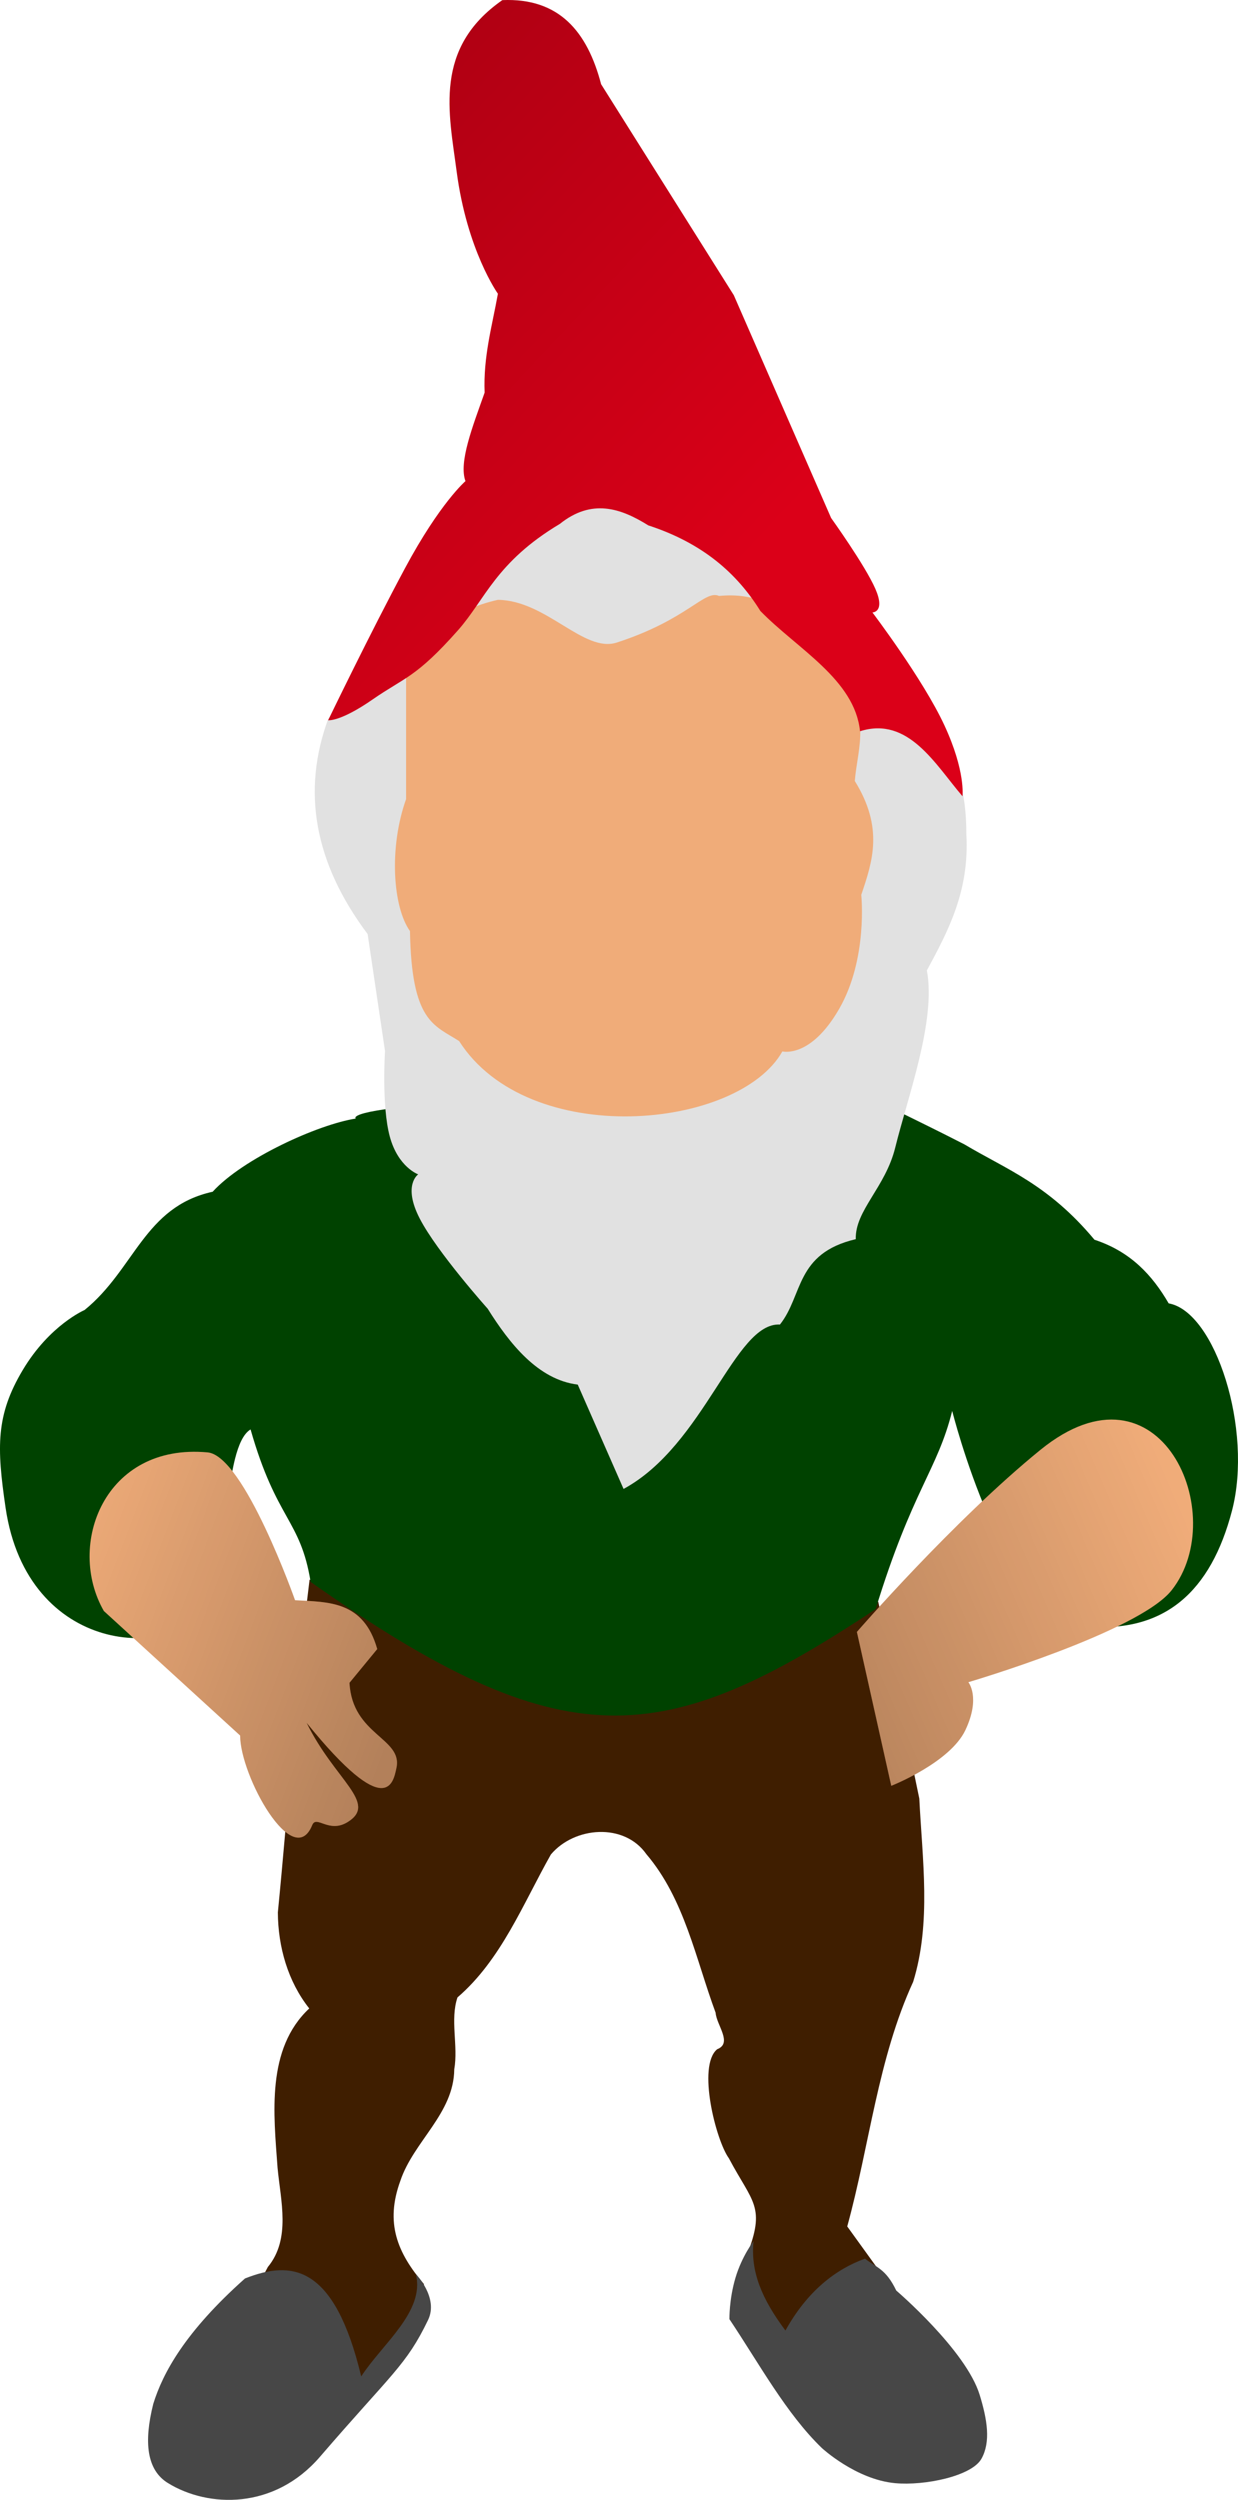
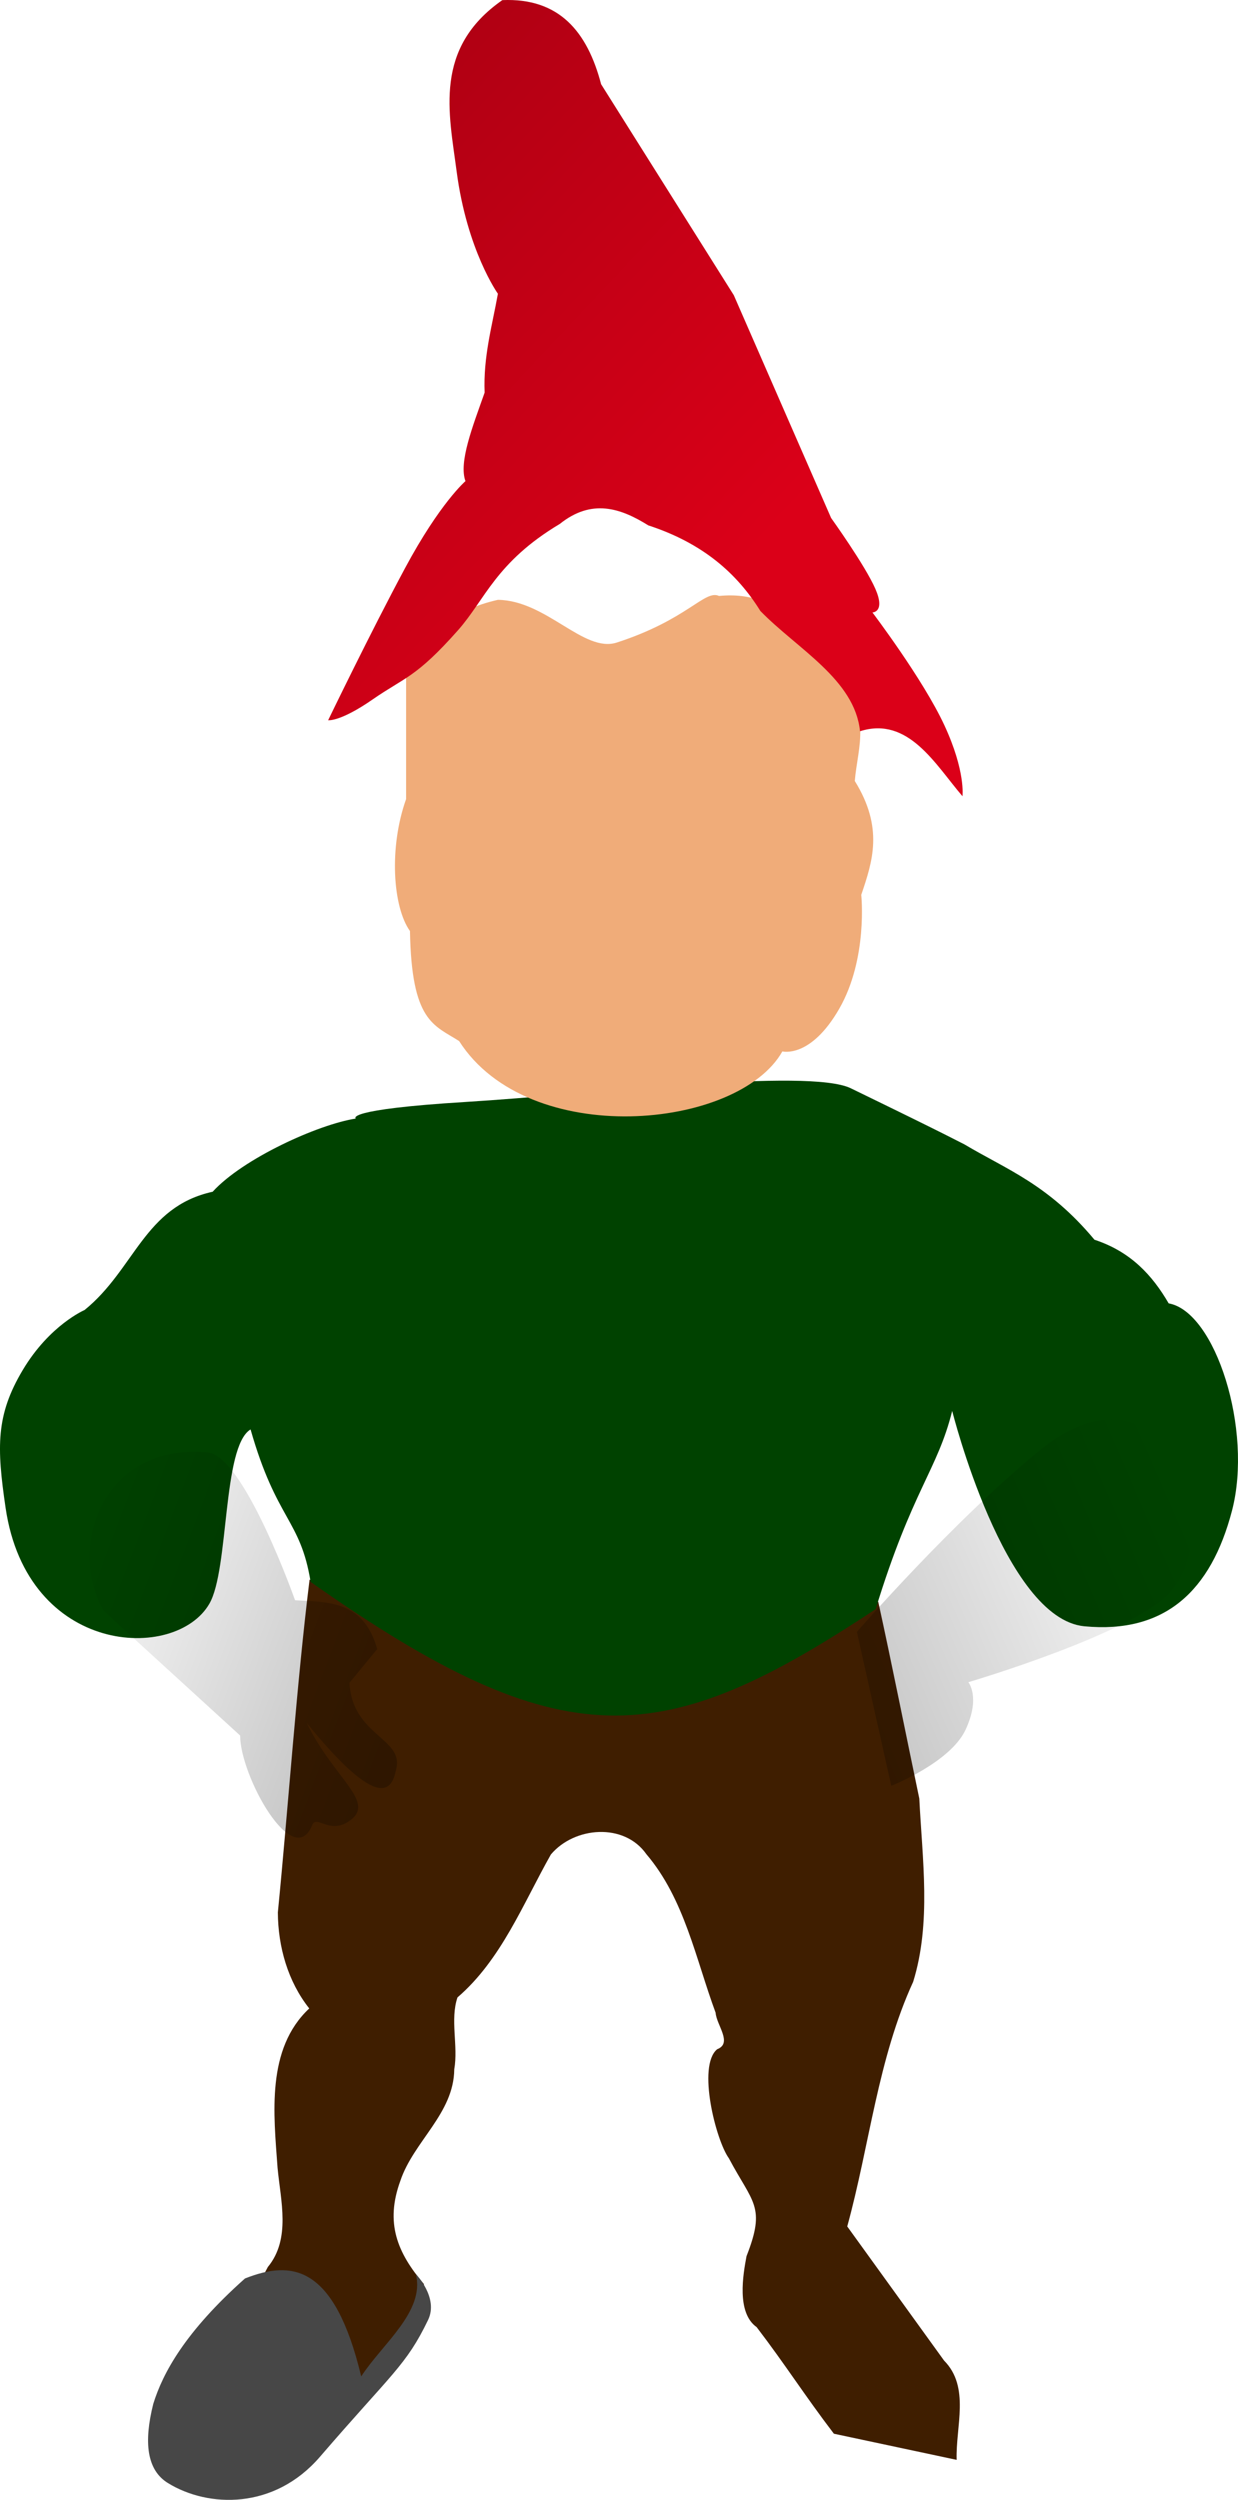
<svg xmlns="http://www.w3.org/2000/svg" xmlns:xlink="http://www.w3.org/1999/xlink" width="483.511" height="975.676">
  <defs>
    <linearGradient id="linearGradient5066">
      <stop offset="0" id="stop5068" stop-color="#000000" />
      <stop offset="1" id="stop5070" stop-color="#399e3b" />
    </linearGradient>
    <linearGradient id="linearGradient5058">
      <stop offset="0" id="stop5060" stop-color="#399e3b" />
      <stop offset="1" id="stop5062" stop-color="#000000" />
    </linearGradient>
    <linearGradient id="linearGradient5050">
      <stop offset="0" id="stop5052" stop-color="#000000" />
      <stop offset="1" id="stop5054" stop-color="#1d3d75" />
    </linearGradient>
    <linearGradient id="linearGradient5042">
      <stop offset="0" id="stop5044" stop-color="#db0018" />
      <stop offset="1" id="stop5046" stop-color="#5a0009" />
    </linearGradient>
    <linearGradient id="linearGradient4155">
      <stop offset="0" id="stop4157" stop-opacity="0.255" stop-color="#000000" />
      <stop offset="1" id="stop4159" stop-opacity="0" stop-color="#000000" />
    </linearGradient>
    <linearGradient id="linearGradient4141">
      <stop offset="0" id="stop4143" stop-color="#ff0016" />
      <stop offset="1" id="stop4145" stop-opacity="0" stop-color="#000000" />
    </linearGradient>
    <linearGradient id="linearGradient4127">
      <stop offset="0" id="stop4129" stop-opacity="0.303" stop-color="#000000" />
      <stop offset="1" id="stop4131" stop-opacity="0" stop-color="#000000" />
    </linearGradient>
    <linearGradient id="linearGradient4099">
      <stop offset="0" id="stop4101" stop-opacity="0.355" stop-color="#000000" />
      <stop offset="1" id="stop4103" stop-opacity="0" stop-color="#000000" />
    </linearGradient>
    <linearGradient id="linearGradient4056">
      <stop offset="0" id="stop4058" stop-opacity="0.442" stop-color="#861a00" />
      <stop offset="1" id="stop4060" stop-opacity="0" stop-color="#000000" />
    </linearGradient>
    <linearGradient id="linearGradient4032">
      <stop offset="0" id="stop4034" stop-opacity="0.636" stop-color="#ff4832" />
      <stop offset="1" id="stop4036" stop-opacity="0" stop-color="#ff4832" />
    </linearGradient>
    <linearGradient xlink:href="#linearGradient5066" id="linearGradient5114" gradientUnits="userSpaceOnUse" x1="936.749" y1="644.671" x2="1198.821" y2="636.994" />
    <linearGradient xlink:href="#linearGradient5058" id="linearGradient5116" gradientUnits="userSpaceOnUse" x1="735.287" y1="614.651" x2="1016.069" y2="604.415" />
    <radialGradient xlink:href="#linearGradient4155" id="radialGradient5197" gradientUnits="userSpaceOnUse" gradientTransform="matrix(0.896,0.21,-0.2,0.852,-437.921,-156.403)" cx="1019.023" cy="326.193" fx="1019.023" fy="326.193" r="28.953" />
    <radialGradient xlink:href="#linearGradient4155" id="radialGradient5200" gradientUnits="userSpaceOnUse" gradientTransform="matrix(0.898,-0.223,0.224,0.901,-584.581,249.961)" cx="928.361" cy="323.134" fx="928.361" fy="323.134" r="28.034" />
    <radialGradient xlink:href="#linearGradient4032" id="radialGradient5203" gradientUnits="userSpaceOnUse" gradientTransform="matrix(1,0,0,0.965,-606.688,29.382)" cx="1030.024" cy="366.2" fx="1030.024" fy="366.2" r="19.837" />
    <radialGradient xlink:href="#linearGradient4032" id="radialGradient5206" gradientUnits="userSpaceOnUse" gradientTransform="matrix(1,0,0,1.075,-607.01,-10.847)" cx="920.34" cy="363.158" fx="920.34" fy="363.158" r="21.647" />
    <radialGradient xlink:href="#linearGradient4127" id="radialGradient5209" gradientUnits="userSpaceOnUse" gradientTransform="matrix(2.353,0.746,-0.708,2.232,-1702.734,-1220.54)" cx="1014.574" cy="391.497" fx="1014.574" fy="391.497" r="19.25" />
    <radialGradient xlink:href="#linearGradient4127" id="radialGradient5212" gradientUnits="userSpaceOnUse" gradientTransform="matrix(1.477,-0.949,1.252,1.947,-1534.533,543.58)" cx="934.699" cy="384.753" fx="934.699" fy="384.753" r="19.968" />
    <linearGradient xlink:href="#linearGradient4099" id="linearGradient5215" gradientUnits="userSpaceOnUse" gradientTransform="translate(-606.027,16.501)" x1="975.936" y1="416.712" x2="976.535" y2="381.874" />
    <radialGradient xlink:href="#linearGradient4056" id="radialGradient5228" gradientUnits="userSpaceOnUse" gradientTransform="matrix(2.462,3.386457e-5,-2.027879e-5,1.524,-2037.09,-185.987)" cx="977.072" cy="394.841" fx="977.072" fy="394.841" r="35.869" />
    <linearGradient xlink:href="#linearGradient5042" id="linearGradient5235" gradientUnits="userSpaceOnUse" x1="981.65" y1="274.613" x2="636.338" y2="-231.616" gradientTransform="translate(-607.331,17.06)" />
    <radialGradient xlink:href="#linearGradient5050" id="radialGradient5246" gradientUnits="userSpaceOnUse" gradientTransform="matrix(1.218,5.88492e-2,-8.630019e-2,1.786,-739.888,-673.55)" cx="953.759" cy="823.078" fx="953.759" fy="823.078" r="147.957" />
    <linearGradient xlink:href="#linearGradient4127" id="linearGradient5281" x1="367.683" y1="529.771" x2="367.683" y2="325.715" gradientUnits="userSpaceOnUse" />
    <linearGradient xlink:href="#linearGradient4099" id="linearGradient5291" x1="121.289" y1="978.964" x2="206.463" y2="567.177" gradientUnits="userSpaceOnUse" />
    <linearGradient xlink:href="#linearGradient4099" id="linearGradient5301" x1="610.78" y1="765.191" x2="523.318" y2="597.408" gradientUnits="userSpaceOnUse" />
    <radialGradient xlink:href="#linearGradient4155" id="radialGradient5391" gradientUnits="userSpaceOnUse" gradientTransform="matrix(0.898,-0.223,0.224,0.901,-584.581,249.961)" cx="928.361" cy="323.134" fx="928.361" fy="323.134" r="28.034" />
    <radialGradient xlink:href="#linearGradient4155" id="radialGradient5393" gradientUnits="userSpaceOnUse" gradientTransform="matrix(0.896,0.21,-0.2,0.852,-437.921,-156.403)" cx="1019.023" cy="326.193" fx="1019.023" fy="326.193" r="28.953" />
    <radialGradient xlink:href="#linearGradient4032" id="radialGradient1428" gradientUnits="userSpaceOnUse" gradientTransform="matrix(0.931,0,0,0.899,-672.611,-14.612)" cx="1030.024" cy="366.2" fx="1030.024" fy="366.2" r="19.837" />
    <radialGradient xlink:href="#linearGradient4032" id="radialGradient1431" gradientUnits="userSpaceOnUse" gradientTransform="matrix(0.931,0,0,1.001,-676.069,-47.653)" cx="920.34" cy="363.158" fx="920.34" fy="363.158" r="21.647" />
    <linearGradient xlink:href="#linearGradient4099" id="linearGradient1440" gradientUnits="userSpaceOnUse" gradientTransform="matrix(0.931,0,0,0.931,-672.627,-20.921)" x1="975.936" y1="416.712" x2="976.535" y2="381.874" />
    <radialGradient xlink:href="#linearGradient4056" id="radialGradient1443" gradientUnits="userSpaceOnUse" gradientTransform="matrix(2.293,1.265327e-6,0,1.738,-2005.384,-338.414)" cx="977.072" cy="404.872" fx="977.072" fy="404.872" r="35.869" />
    <linearGradient xlink:href="#linearGradient4127" id="linearGradient1446" gradientUnits="userSpaceOnUse" x1="367.683" y1="598.317" x2="367.683" y2="325.715" gradientTransform="matrix(0.931,0,0,0.931,-108.234,-36.288)" />
    <linearGradient xlink:href="#linearGradient5042" id="linearGradient1453" gradientUnits="userSpaceOnUse" gradientTransform="matrix(0.931,0,0,0.931,-673.841,-20.4)" x1="981.65" y1="274.613" x2="636.338" y2="-231.616" />
    <radialGradient xlink:href="#linearGradient4155" id="radialGradient2280" gradientUnits="userSpaceOnUse" gradientTransform="matrix(0.834,0.196,-0.186,0.794,-516.069,-181.946)" cx="1019.023" cy="326.193" fx="1019.023" fy="326.193" r="28.953" />
    <radialGradient xlink:href="#linearGradient4155" id="radialGradient2283" gradientUnits="userSpaceOnUse" gradientTransform="matrix(0.836,-0.208,0.209,0.839,-652.654,196.5)" cx="928.361" cy="323.134" fx="928.361" fy="323.134" r="28.034" />
    <radialGradient xlink:href="#linearGradient5050" id="radialGradient2303" gradientUnits="userSpaceOnUse" gradientTransform="matrix(1.134,4.73424e-2,-8.037137e-2,1.437,-797.291,-501.585)" cx="953.759" cy="823.078" fx="953.759" fy="823.078" r="147.957" />
    <linearGradient xlink:href="#linearGradient4155" id="linearGradient2327" x1="275.647" y1="592.869" x2="392.766" y2="528.657" gradientUnits="userSpaceOnUse" />
    <linearGradient xlink:href="#linearGradient4155" id="linearGradient2331" x1="175.483" y1="568.186" x2="55.87" y2="569.135" gradientUnits="userSpaceOnUse" />
    <linearGradient xlink:href="#linearGradient4155" id="linearGradient2440" gradientUnits="userSpaceOnUse" x1="275.647" y1="592.869" x2="392.766" y2="528.657" gradientTransform="translate(133.958,18.678)" />
    <linearGradient xlink:href="#linearGradient4155" id="linearGradient2443" gradientUnits="userSpaceOnUse" gradientTransform="translate(127.829,21.889)" x1="275.647" y1="592.869" x2="392.766" y2="528.657" />
    <linearGradient xlink:href="#linearGradient4155" id="linearGradient2454" x1="288.081" y1="574.79" x2="396.981" y2="515.253" gradientUnits="userSpaceOnUse" />
    <radialGradient xlink:href="#linearGradient4155" id="radialGradient1418" gradientUnits="userSpaceOnUse" gradientTransform="matrix(1.017,0.239,-0.227,0.967,-666.717,-251.216)" cx="1019.023" cy="326.193" fx="1019.023" fy="326.193" r="28.953" />
    <radialGradient xlink:href="#linearGradient4155" id="radialGradient1421" gradientUnits="userSpaceOnUse" gradientTransform="matrix(1.019,-0.253,0.254,1.023,-833.177,210.008)" cx="928.361" cy="323.134" fx="928.361" fy="323.134" r="28.034" />
    <radialGradient xlink:href="#linearGradient4032" id="radialGradient1432" gradientUnits="userSpaceOnUse" gradientTransform="matrix(1.135,0,0,1.096,-857.499,-47.281)" cx="1030.024" cy="366.2" fx="1030.024" fy="366.2" r="19.837" />
    <radialGradient xlink:href="#linearGradient4032" id="radialGradient1435" gradientUnits="userSpaceOnUse" gradientTransform="matrix(1.135,0,0,1.22,-861.714,-87.55)" cx="920.34" cy="363.158" fx="920.34" fy="363.158" r="21.647" />
    <linearGradient xlink:href="#linearGradient4099" id="linearGradient1438" x1="0.501" y1="2.521" x2="0.508" y2="-0.084" />
    <radialGradient xlink:href="#linearGradient4056" id="radialGradient1441" gradientUnits="userSpaceOnUse" gradientTransform="matrix(2.794,1.542092e-6,0,2.118,-2481.79,-441.908)" cx="977.072" cy="404.872" fx="977.072" fy="404.872" r="35.869" />
    <linearGradient xlink:href="#linearGradient4127" id="linearGradient1444" x1="0.5" y1="1.834" x2="0.5" y2="0.313" />
    <linearGradient xlink:href="#linearGradient5042" id="linearGradient1450" x1="0.513" y1="0.828" x2="-1.069" y2="-1.021" />
    <radialGradient xlink:href="#linearGradient5050" id="radialGradient1455" gradientUnits="userSpaceOnUse" gradientTransform="matrix(1.383,5.76976e-2,-9.7951e-2,1.751,-1009.451,-640.77)" cx="953.759" cy="823.078" fx="953.759" fy="823.078" r="147.957" />
    <linearGradient xlink:href="#linearGradient4155" id="linearGradient1458" x1="-0.163" y1="0.818" x2="0.848" y2="0.311" />
    <linearGradient xlink:href="#linearGradient4155" id="linearGradient2346" x1="1" y1="0.615" x2="0" y2="0.137" />
  </defs>
  <g>
    <title>Layer 1</title>
    <path d="m342.438,625.328c-80.276,17.944 -134.241,13.546 -221.534,-8.791c-4.989,40.166 -8.408,89.608 -12.386,129.864c0.081,13.407 3.895,26.931 12.263,37.476c-16.865,15.767 -13.887,41.184 -12.377,62.193c1.197,12.812 5.262,27.741 -3.791,38.714c-10.957,21.254 -29.231,37.728 -42.445,57.261c5.667,5.579 11.952,10.641 16.948,16.758c3.396,2.763 6.026,-3.547 9.617,-3.6c20.626,-11 43.783,-18.469 62.174,-33.076c6.312,-8.507 8.92,-21.694 14.709,-30.617c-10.474,-12.295 -15.253,-23.893 -9.263,-40.336c5.16,-15.426 20.896,-26.255 21.061,-43.532c1.613,-9.23 -1.693,-19.337 1.257,-28.069c17.093,-14.686 25.637,-36.612 36.486,-55.794c9.185,-10.885 28.625,-12.473 37.285,-0.115c14.916,17.53 19.256,40.84 27.05,61.89c0.333,4.825 6.744,11.853 0.6,14.243c-7.893,6.53 -0.459,35.635 4.567,42.539c9.31,17.561 14.56,18.707 6.902,38.22c-1.324,7.068 -4.007,22.06 3.951,27.701c11.513,15.079 18.655,26.516 30.168,41.596c15.983,3.402 31.967,6.804 47.95,10.207c-0.442,-12.956 5.352,-28.382 -4.918,-38.757c-12.607,-17.445 -25.208,-34.897 -37.814,-52.343c8.731,-31.769 11.963,-65.463 25.746,-95.48c7.139,-23.064 3.573,-47.808 2.401,-71.512c-5.369,-25.605 -10.446,-51.274 -16.036,-76.83l-0.571,0.19z" id="path2183" stroke-width="1px" fill-rule="evenodd" fill="#3f1e00" />
    <path d="m182.111,430.064c-48.331,2.956 -43.158,6.503 -43.158,6.503c-14.773,2.29 -44.151,15.658 -55.893,28.557c-26.777,5.867 -30.415,30.286 -50.039,46.167c0,0 -13.639,5.827 -24.133,23.416c-10.494,17.588 -10.205,29.969 -6.705,53.773c8.491,57.754 66.412,60.277 79.596,37.43c7.757,-13.442 5.015,-61.328 16.081,-68.022c10.103,35.468 19.5,35.024 23.456,59.517c99.037,69.693 137.424,65.745 220.675,10.627c14.319,-46.634 24.124,-54.203 29.896,-77.364c0,0 20.319,81.101 51.653,84.057c31.334,2.956 49.41,-13.642 57.633,-45.15c8.222,-31.508 -6.488,-77.644 -24.744,-80.883c-6.349,-10.923 -14.778,-20.181 -28.969,-24.831c-18.105,-21.671 -34.21,-27.343 -50.843,-37.246c-0.033,0.059 -4.076,-2.345 -44.34,-21.875c-16.478,-7.993 -101.835,2.365 -150.166,5.321l-0,0z" id="path1308" stroke-width="1px" fill-rule="evenodd" fill="#004200" />
-     <path d="m143.585,364.562c-20.984,-27.97 -25.699,-55.939 -15.424,-83.909c17.577,-22.045 36.991,-33.069 56.145,-45.656c0,0 15.887,-28.689 34.551,-38.252c18.663,-9.563 27.052,-6.275 48.741,3.702c15.424,7.095 37.635,37.018 37.635,37.018l62.314,49.975c8.15,13.723 9.884,26.162 9.872,38.252c1.244,21.943 -7.019,37.549 -15.424,53.06c3.705,19.446 -7.497,49.445 -12.34,69.101c-3.854,15.646 -15.741,24.539 -15.424,35.785c-23.691,5.578 -20.518,21.901 -29.615,33.317c-17.731,-0.959 -29.306,46.939 -61.08,64.165l-17.892,-40.72c-15.552,-1.913 -26.689,-16.094 -35.168,-29.615c0,0 -19.743,-22.057 -26.53,-35.168c-6.787,-13.111 -0.617,-17.275 -0.617,-17.275c0,0 -7.866,-2.776 -11.106,-14.807c-3.239,-12.031 -1.851,-33.317 -1.851,-33.317l-6.787,-45.656z" id="path3085" stroke-width="1px" fill-rule="evenodd" fill="#e1e1e1" />
-     <path d="m406.377,565.843c-33.909,27.52 -71.711,71.082 -71.711,71.082l13.427,60.062c0,0 22.954,-9.008 28.973,-21.797c6.019,-12.789 1.126,-18.642 1.126,-18.642c0,0 66.589,-19.607 79.441,-35.941c23.115,-29.375 -4.428,-92.77 -51.257,-54.764z" id="path1414" stroke-width="1px" fill-rule="evenodd" fill="#f0ac79" />
    <path id="path2446" d="m406.377,565.843c-33.909,27.52 -71.711,71.082 -71.711,71.082l13.427,60.062c0,0 22.954,-9.008 28.973,-21.797c6.019,-12.789 1.126,-18.642 1.126,-18.642c0,0 66.589,-19.607 79.441,-35.941c23.115,-29.375 -4.428,-92.77 -51.257,-54.764z" stroke-width="1px" fill-rule="evenodd" fill="url(#linearGradient1458)" />
-     <path d="m81.093,566.855c-40.396,-3.734 -55.291,36.238 -40.53,61.91l53.224,48.6c0,15.781 20.743,53.179 28.15,34.963c1.663,-4.091 6.466,3.4 13.891,-1.226c11.913,-7.422 -5.12,-16.301 -16.08,-38.713c31.454,38.802 33.868,23.226 35.081,17.632c2.541,-11.72 -17.28,-12.754 -18.335,-33.244l10.838,-13.165c-5.335,-18.871 -18.989,-18.331 -32.099,-19.059c0,0 -19.899,-56.393 -34.139,-57.698z" id="path1412" stroke-width="1px" fill-rule="evenodd" fill="#f0ac79" />
    <path id="path1465" d="m81.093,566.855c-40.396,-3.734 -55.291,36.238 -40.53,61.91l53.224,48.6c0,15.781 20.743,53.179 28.15,34.963c1.663,-4.091 6.466,3.4 13.891,-1.226c11.913,-7.422 -5.12,-16.301 -16.08,-38.713c31.454,38.802 33.868,23.226 35.081,17.632c2.541,-11.72 -17.28,-12.754 -18.335,-33.244l10.838,-13.165c-5.335,-18.871 -18.989,-18.331 -32.099,-19.059c0,0 -19.899,-56.393 -34.139,-57.698z" stroke-width="1px" fill-rule="evenodd" fill="url(#linearGradient2346)" />
    <path d="m240.922,250.77c-12.926,4.192 -27.437,-16.416 -46.461,-16.665c-17.181,3.881 -29.447,13.292 -35.856,29.291l0,48.481c-6.734,18.854 -5.218,42.084 1.515,51.511c0.607,35.39 9.324,36.638 19.191,42.926c27.061,42.381 108.98,34.641 126.253,4.04c0,0 10.984,2.904 22.221,-16.665c11.237,-19.569 8.585,-44.441 8.585,-44.441c4.424,-13.058 8.826,-26.124 -2.525,-44.441c1.117,-13.685 7.265,-25.435 -8.08,-45.451c-14.398,-9.506 -18.593,-29.215 -44.946,-26.766c-5.648,-2.546 -12.207,9.2 -39.896,18.18z" id="path3087" stroke-width="1px" fill-rule="evenodd" fill="#f0ac79" />
    <path d="m128.161,281.103c0,0 16.344,-33.867 30.021,-59.348c13.677,-25.482 23.61,-33.976 23.61,-33.976c-2.711,-7.352 2.789,-21.273 7.486,-34.552c-0.575,-14.012 2.925,-25.987 5.183,-38.583c0,0 -12.071,-16.873 -16.124,-47.796c-2.994,-22.843 -9.077,-48.029 17.852,-66.8c22.211,-0.958 33.221,12.338 38.583,32.824l51.827,82.348l38.007,86.955c0,0 13.245,18.427 17.276,27.641c4.031,9.214 -1.152,9.214 -1.152,9.214c0,0 19.754,26.023 28.104,44.019c8.35,17.996 7.07,27.71 7.07,27.71c-10.509,-12.23 -21.085,-31.369 -40.012,-25.36c-2.036,-20.21 -24.593,-32.2 -38.927,-46.945c-9.054,-14.592 -22.45,-26.471 -43.765,-33.4c-10.915,-6.812 -22.115,-10.498 -34.552,-0.576c-24.951,14.885 -29.175,29.543 -39.734,41.462c-16.503,18.628 -20.712,18.275 -33.4,27.065c-12.688,8.791 -17.352,8.097 -17.352,8.097z" id="path3089" stroke-width="1px" fill-rule="evenodd" fill="url(#linearGradient1450)" />
    <path d="m95.678,889.265c18.119,-7.146 34.873,-5.623 45.396,38.233c8.115,-12.573 25.012,-25.391 21.346,-39.928c0,0 8.988,9.151 4.763,17.912c-8.553,17.731 -14.122,20.764 -42.187,53.348c-17.936,20.825 -43.73,19.919 -59.367,10.307c-8.328,-5.067 -9.528,-15.966 -5.772,-30.92c3.74,-12.076 12.426,-28.14 35.822,-48.952z" id="path3097" stroke-width="1px" fill-rule="evenodd" fill="#474747" />
-     <path d="m294.311,874.676c0,0 -4.595,5.929 -7.096,14.423c-2.502,8.494 -2.327,16.057 -2.327,16.057c11.644,17.419 22.157,36.82 36.071,50.267c0,0 13.27,12.307 28.624,13.73c11.553,1.071 29.953,-2.73 33.744,-9.541c3.682,-6.616 2.256,-15.267 -0.698,-24.901c-5.366,-17.499 -32.58,-40.726 -32.58,-40.726c-4.129,-8.612 -7.814,-8.96 -12.216,-12.458c-11.524,4.143 -22.63,12.803 -31.069,28.05c-9.309,-12.412 -13.693,-23.111 -12.452,-34.902z" id="path3972" stroke-width="1px" fill-rule="evenodd" fill="#474747" />
  </g>
</svg>